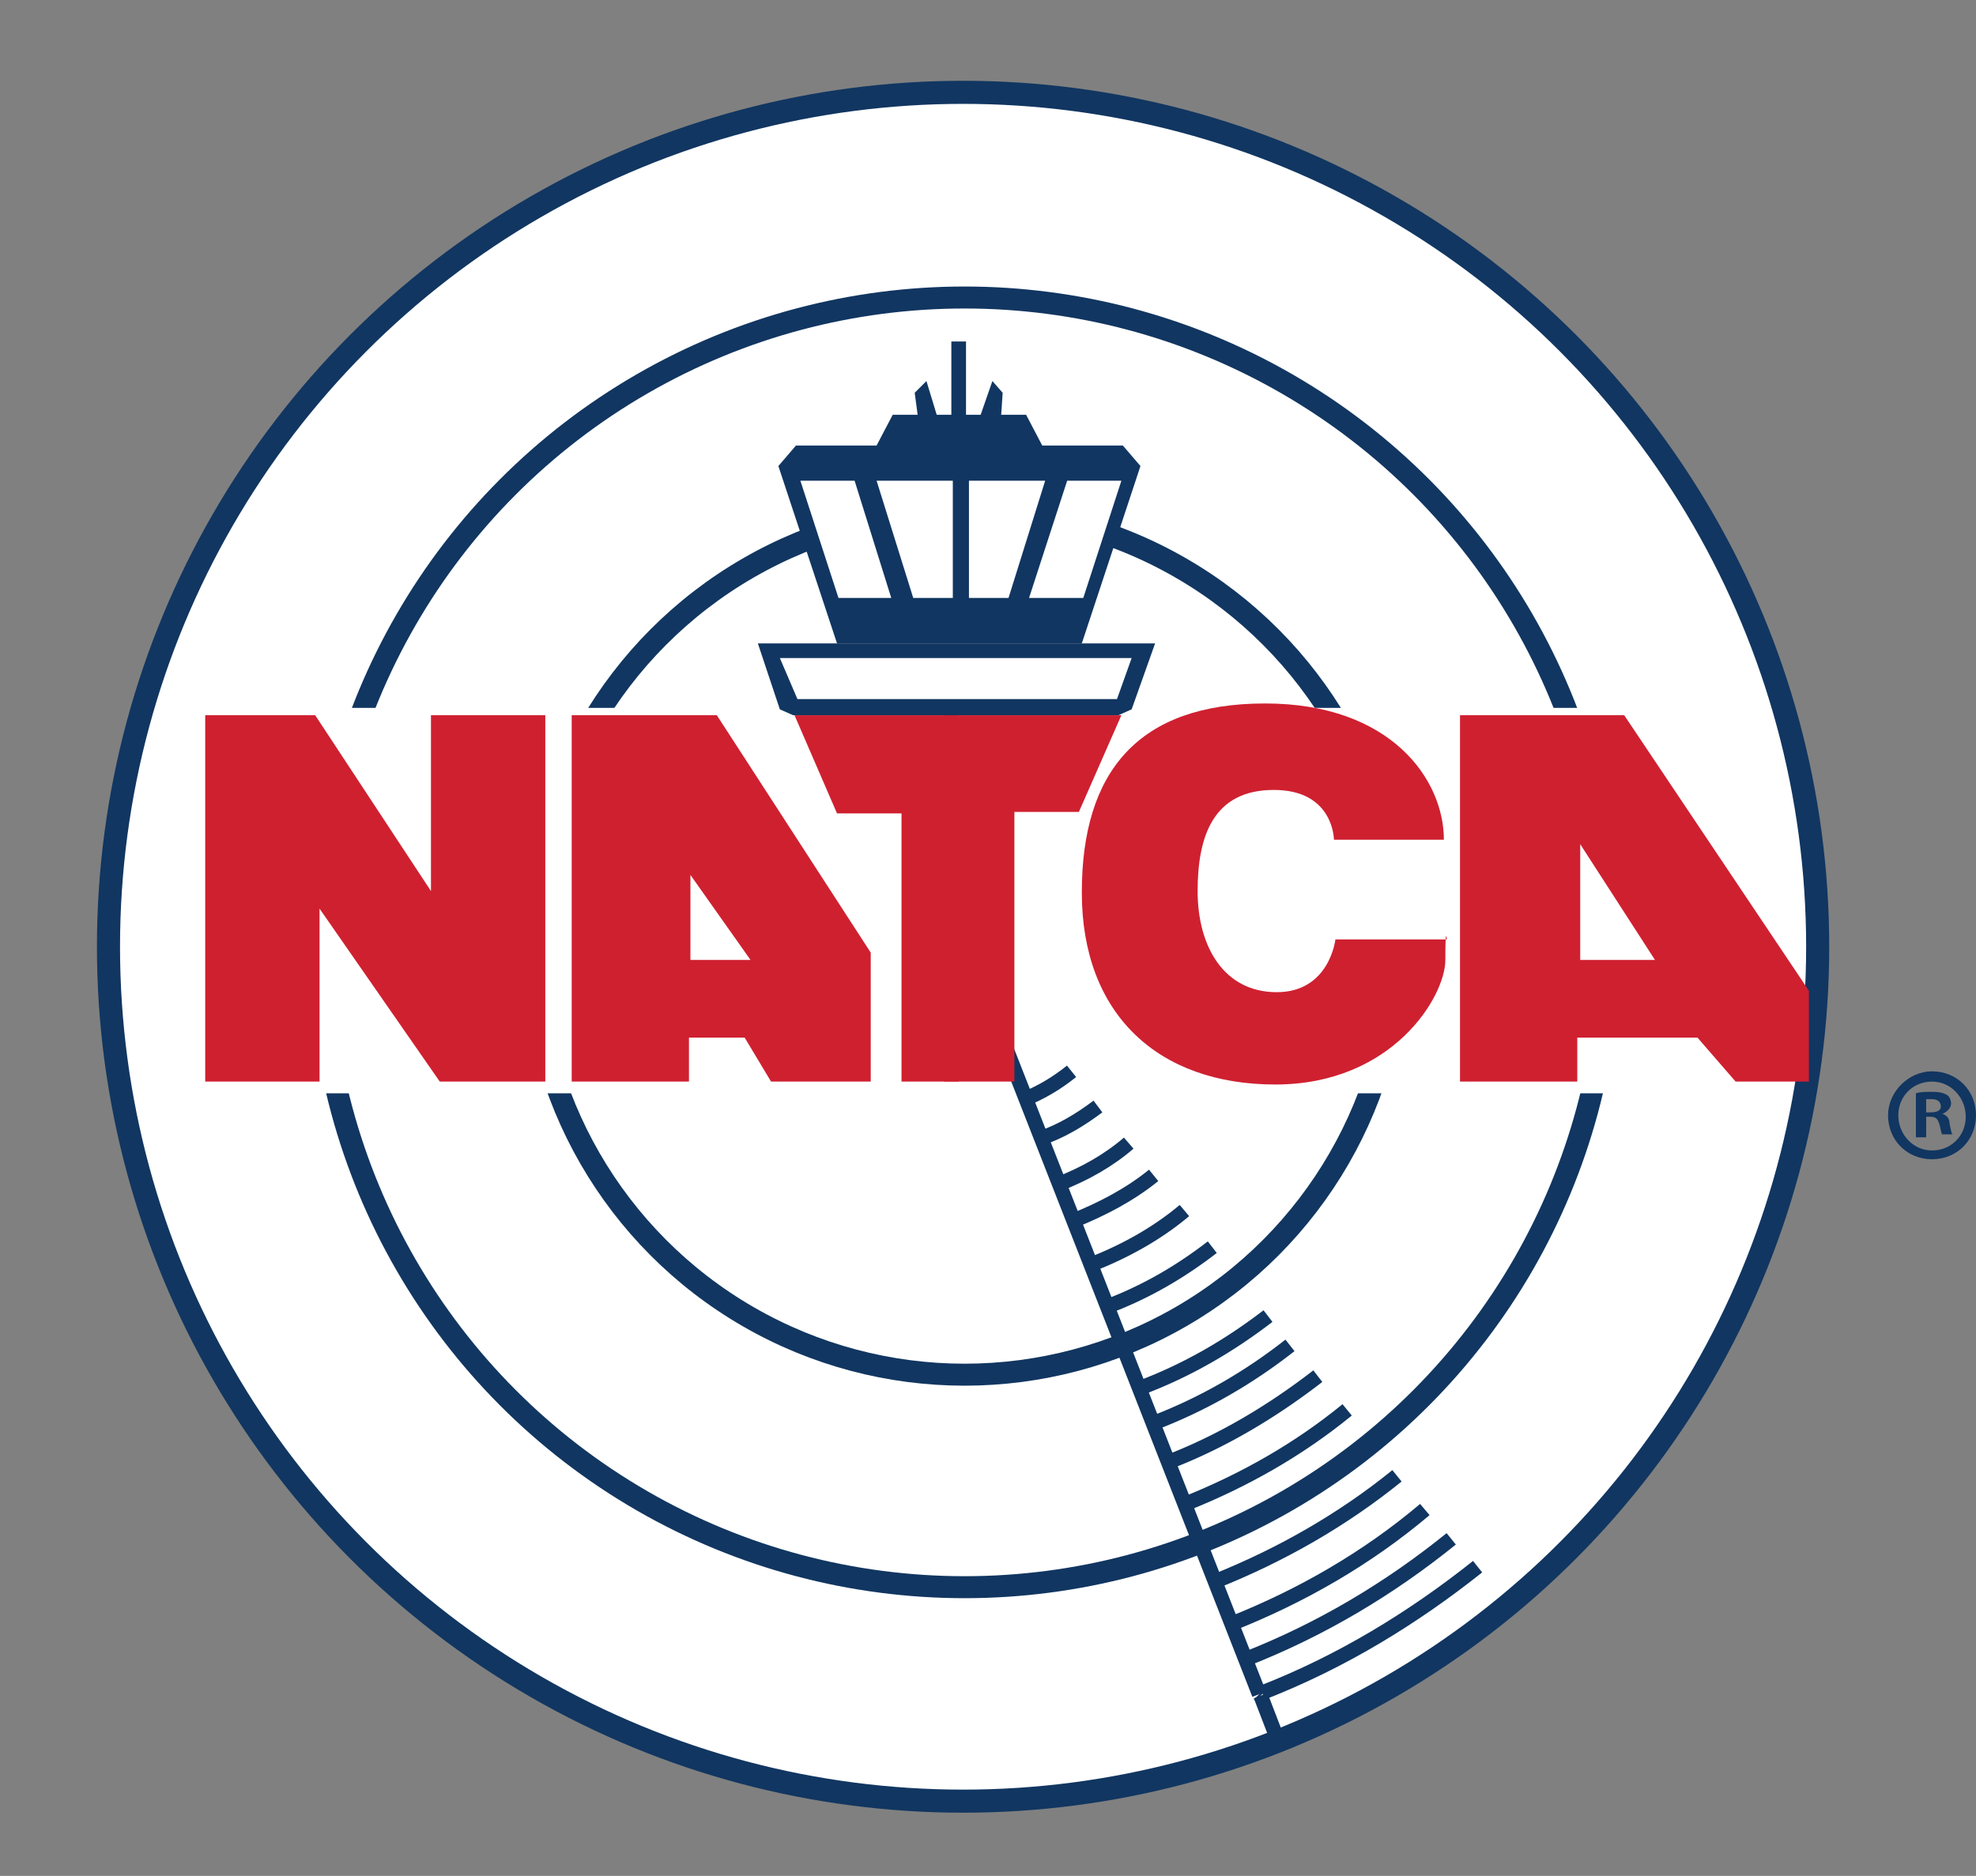
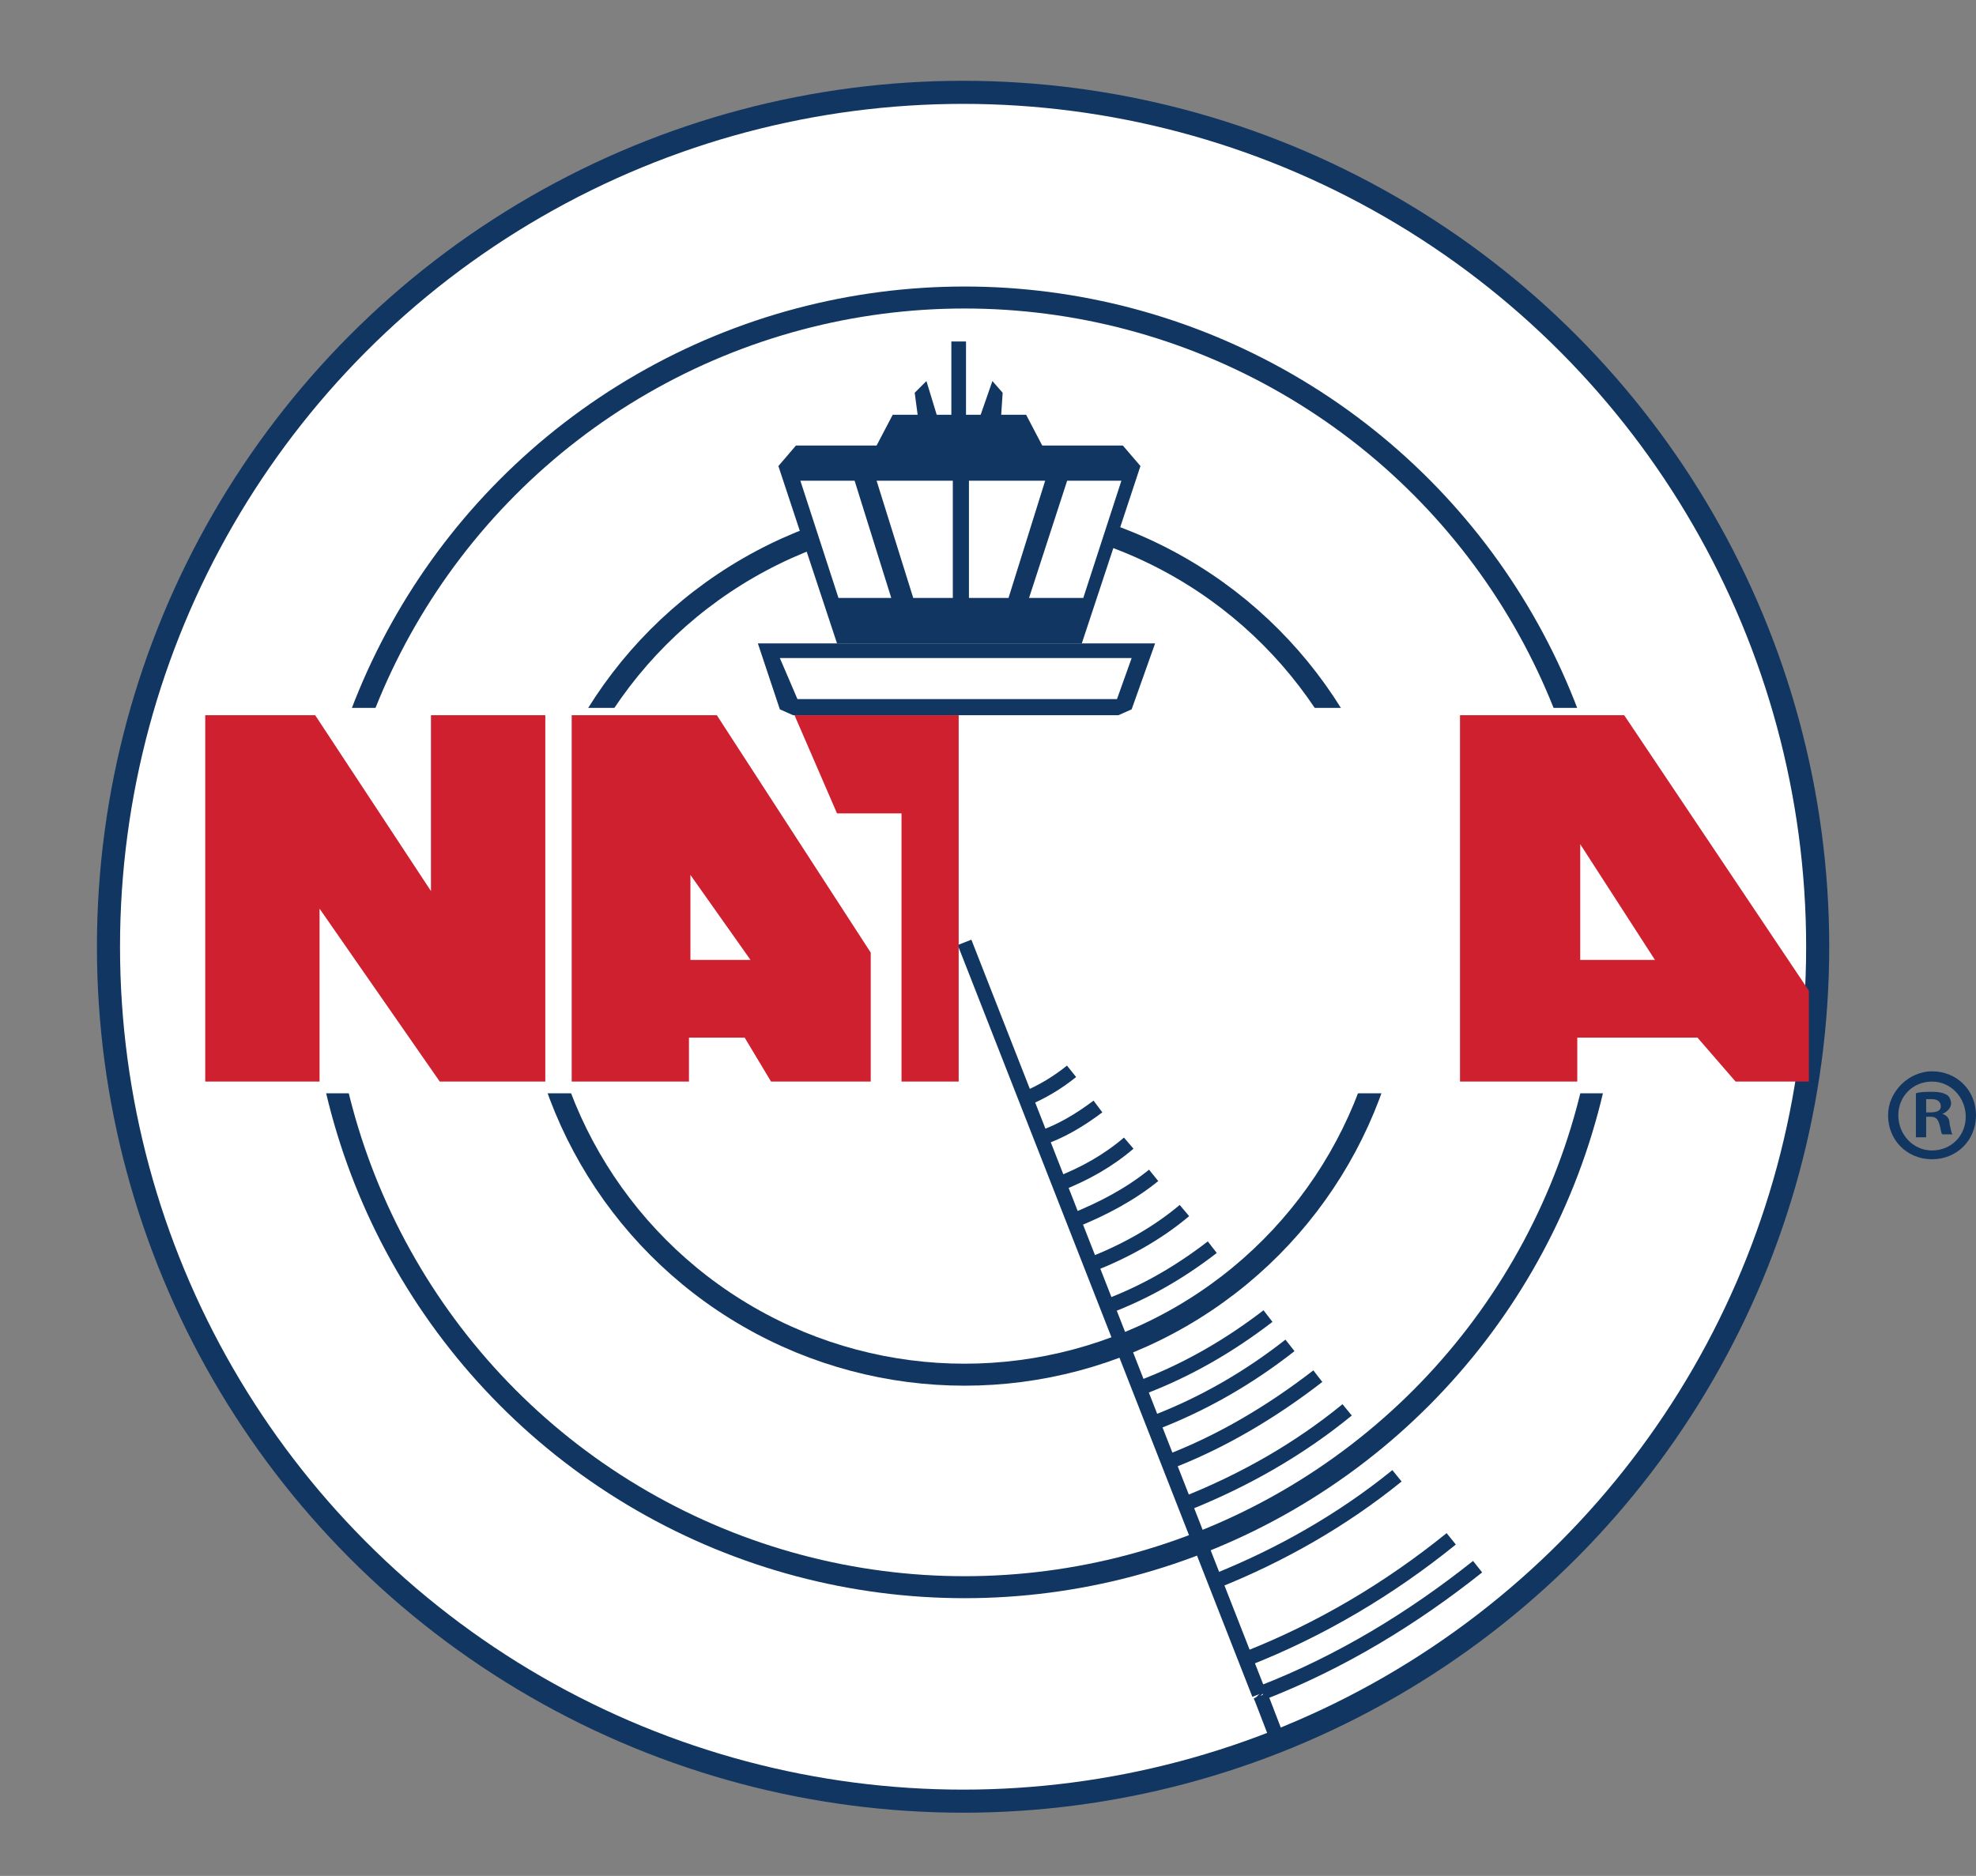
<svg xmlns="http://www.w3.org/2000/svg" version="1.1" id="Layer_1" x="0px" y="0px" viewBox="0 0 134.8 128" style="enable-background:new 0 0 134.8 128;" xml:space="preserve">
  <rect x="0" y="0" width="134.8" height="128" fill="#808080" stroke="none" />
  <style type="text/css">
	.st0{fill:#FFFFFF;stroke:#113661;stroke-width:1.575;}
	.st1{fill:#FFFFFF;stroke:#113661;stroke-width:1.5;}
	.st2{fill:#FFFFFF;}
	.st3{fill:#FFFFFF;stroke:#000000;stroke-width:1.5;}
	.st4{fill:none;stroke:#113661;}
	.st5{fill:#CF2030;}
	.st6{fill:#113661;}
</style>
  <g>
    <circle class="st0" cx="65.7" cy="64.6" r="58.3" />
    <path class="st1" d="M65.8,64.6" />
  </g>
  <g>
    <circle class="st1" cx="65.8" cy="64.3" r="44" />
    <path class="st1" d="M65.8,64.3" />
  </g>
  <g>
    <circle class="st1" cx="65.8" cy="64.3" r="29.5" />
    <path class="st1" d="M65.8,64.3" />
  </g>
  <g>
    <polygon class="st2" points="115.8,74.6 116.5,48.3 14.2,48.3 13.5,74.6  " />
    <path class="st3" d="M65.4,61.6" />
  </g>
  <g>
    <g>
      <path class="st4" d="M65.8,64.3" />
    </g>
    <path class="st4" d="M65.8,64.3" />
    <line class="st4" x1="87" y1="118.3" x2="86" y2="115.7" />
    <line class="st4" x1="86" y1="115.7" x2="86" y2="115.7" />
    <line class="st4" x1="86" y1="115.7" x2="85.9" y2="115.6" />
    <line class="st4" x1="85.9" y1="115.6" x2="65.8" y2="64.3" />
    <g>
      <path class="st4" d="M85,113.2c5.1-2,9.8-4.8,14-8.2" />
      <path class="st4" d="M65.8,64.3" />
    </g>
    <g>
-       <path class="st4" d="M84,110.8c4.8-1.9,9.3-4.5,13.2-7.8" />
      <path class="st4" d="M65.8,64.3" />
    </g>
    <g>
      <path class="st4" d="M82.9,107.9c4.5-1.8,8.7-4.2,12.4-7.2" />
      <path class="st4" d="M65.8,64.1" />
    </g>
    <g>
      <path class="st4" d="M80.9,102.6c4-1.6,7.7-3.7,11-6.4" />
      <path class="st4" d="M65.8,64.1" />
    </g>
    <g>
      <path class="st4" d="M79.6,99.8c3.7-1.4,7.2-3.5,10.3-5.9" />
      <path class="st4" d="M65.8,63.8" />
    </g>
    <g>
      <path class="st4" d="M78.7,97.1c3.4-1.3,6.5-3.1,9.3-5.3" />
      <path class="st4" d="M65.8,63.6" />
    </g>
    <g>
      <path class="st4" d="M77.8,94.7c3.2-1.2,6.1-2.9,8.7-4.9" />
-       <path class="st4" d="M65.8,63.3" />
    </g>
    <g>
      <path class="st4" d="M75.4,89.2c2.7-1,5.1-2.4,7.3-4.1" />
      <path class="st4" d="M65.8,63.3" />
    </g>
    <g>
      <path class="st4" d="M74.4,86.3c2.3-0.9,4.5-2.1,6.4-3.7" />
      <path class="st4" d="M65.5,63.3" />
    </g>
    <g>
      <path class="st4" d="M73.2,83.3c2-0.8,3.9-1.8,5.5-3.1" />
      <path class="st4" d="M65.5,63.3" />
    </g>
    <g>
      <path class="st4" d="M72.2,80.8c1.8-0.7,3.4-1.6,4.8-2.8" />
      <path class="st4" d="M65.5,63.3" />
    </g>
    <g>
      <path class="st4" d="M70.9,77.7c1.5-0.5,2.8-1.3,4-2.2" />
      <path class="st4" d="M65.5,63.3" />
    </g>
    <g>
      <path class="st4" d="M69.9,75c1.2-0.5,2.2-1.1,3.2-1.9" />
      <path class="st4" d="M65.2,63.3" />
    </g>
    <g>
      <path class="st4" d="M86.1,115.5c5.4-2.1,10.3-5.1,14.7-8.6" />
      <path class="st4" d="M65.2,63.1" />
    </g>
  </g>
  <g>
    <polygon class="st5" points="14,73.8 14,48.8 21.5,48.8 29.4,60.8 29.4,48.8 37.2,48.8 37.2,73.8 30,73.8 21.8,62 21.8,73.8  " />
    <path class="st5" d="M39,73.8v-25h9.9L59.4,65v8.8h-6.8l-1.8-3H47v3H39z M51.2,65.5l-4.1-5.8v5.8H51.2z" />
    <polygon class="st5" points="54.2,48.8 57.1,55.5 61.5,55.5 61.5,73.8 65.4,73.8 65.4,48.8  " />
-     <polygon class="st5" points="76.5,48.8 73.6,55.4 69.2,55.4 69.2,73.8 64.4,73.8 64.4,48.8  " />
    <path class="st5" d="M99.6,73.8v-25h11.2l12.6,18.8v6.2h-5l-2.6-3h-8.2v3H99.6z M112.9,65.5l-5.1-7.9v7.9H112.9z" />
-     <path class="st5" d="M98.5,57.3H91c0,0,0-3.4-4.1-3.4s-5.2,3.1-5.2,6.9s1.8,6.9,5.4,6.9s4-3.6,4-3.6h7.6c0,0-0.1-1.1-0.1,1.4   S95,74,87,74s-13.2-4.8-13.2-13.1S77.7,48,86.3,48S98.5,53.2,98.5,57.3z" />
    <g>
      <polygon class="st6" points="76.3,48.8 77.2,48.4 78.8,43.9 51.7,43.9 53.2,48.4 54.1,48.8   " />
      <polygon class="st2" points="53.2,44.9 77.2,44.9 76.2,47.7 54.4,47.7   " />
      <polygon class="st6" points="73.8,43.9 77.8,31.8 76.6,30.4 71.1,30.4 70,28.3 68.3,28.3 68.4,26.8 67.7,26 66.9,28.3 65.9,28.3     65.9,23.3 64.9,23.3 64.9,28.3 63.9,28.3 63.2,26 62.4,26.8 62.6,28.3 60.9,28.3 59.8,30.4 54.3,30.4 53.1,31.8 57.1,43.9   " />
      <polygon class="st2" points="65,40.8 65,32.8 59.8,32.8 62.3,40.8   " />
      <polygon class="st2" points="60.8,40.8 58.3,32.8 54.6,32.8 57.2,40.8   " />
      <polygon class="st2" points="66.1,40.8 66.1,32.8 71.3,32.8 68.8,40.8   " />
      <polygon class="st2" points="70.2,40.8 72.8,32.8 76.5,32.8 73.9,40.8   " />
    </g>
  </g>
  <g>
    <path class="st6" d="M134.8,76.1c0,1.7-1.3,3-3,3s-3-1.3-3-3c0-1.6,1.4-3,3-3C133.5,73.1,134.8,74.4,134.8,76.1z M129.5,76.1   c0,1.3,1,2.4,2.3,2.4s2.3-1,2.3-2.3s-1-2.4-2.3-2.4S129.5,74.8,129.5,76.1z M131.4,77.6h-0.7v-3c0.3-0.1,0.6-0.1,1.1-0.1   c0.6,0,0.8,0.1,1,0.2s0.3,0.4,0.3,0.6c0,0.3-0.3,0.6-0.6,0.7l0,0c0.3,0.1,0.5,0.3,0.5,0.7c0.1,0.4,0.1,0.6,0.2,0.7h-0.7   c-0.1-0.1-0.1-0.4-0.2-0.7c-0.1-0.3-0.2-0.5-0.6-0.5h-0.3L131.4,77.6L131.4,77.6z M131.4,75.9h0.3c0.4,0,0.7-0.1,0.7-0.4   s-0.2-0.5-0.6-0.5c-0.2,0-0.3,0-0.4,0V75.9z" />
  </g>
</svg>